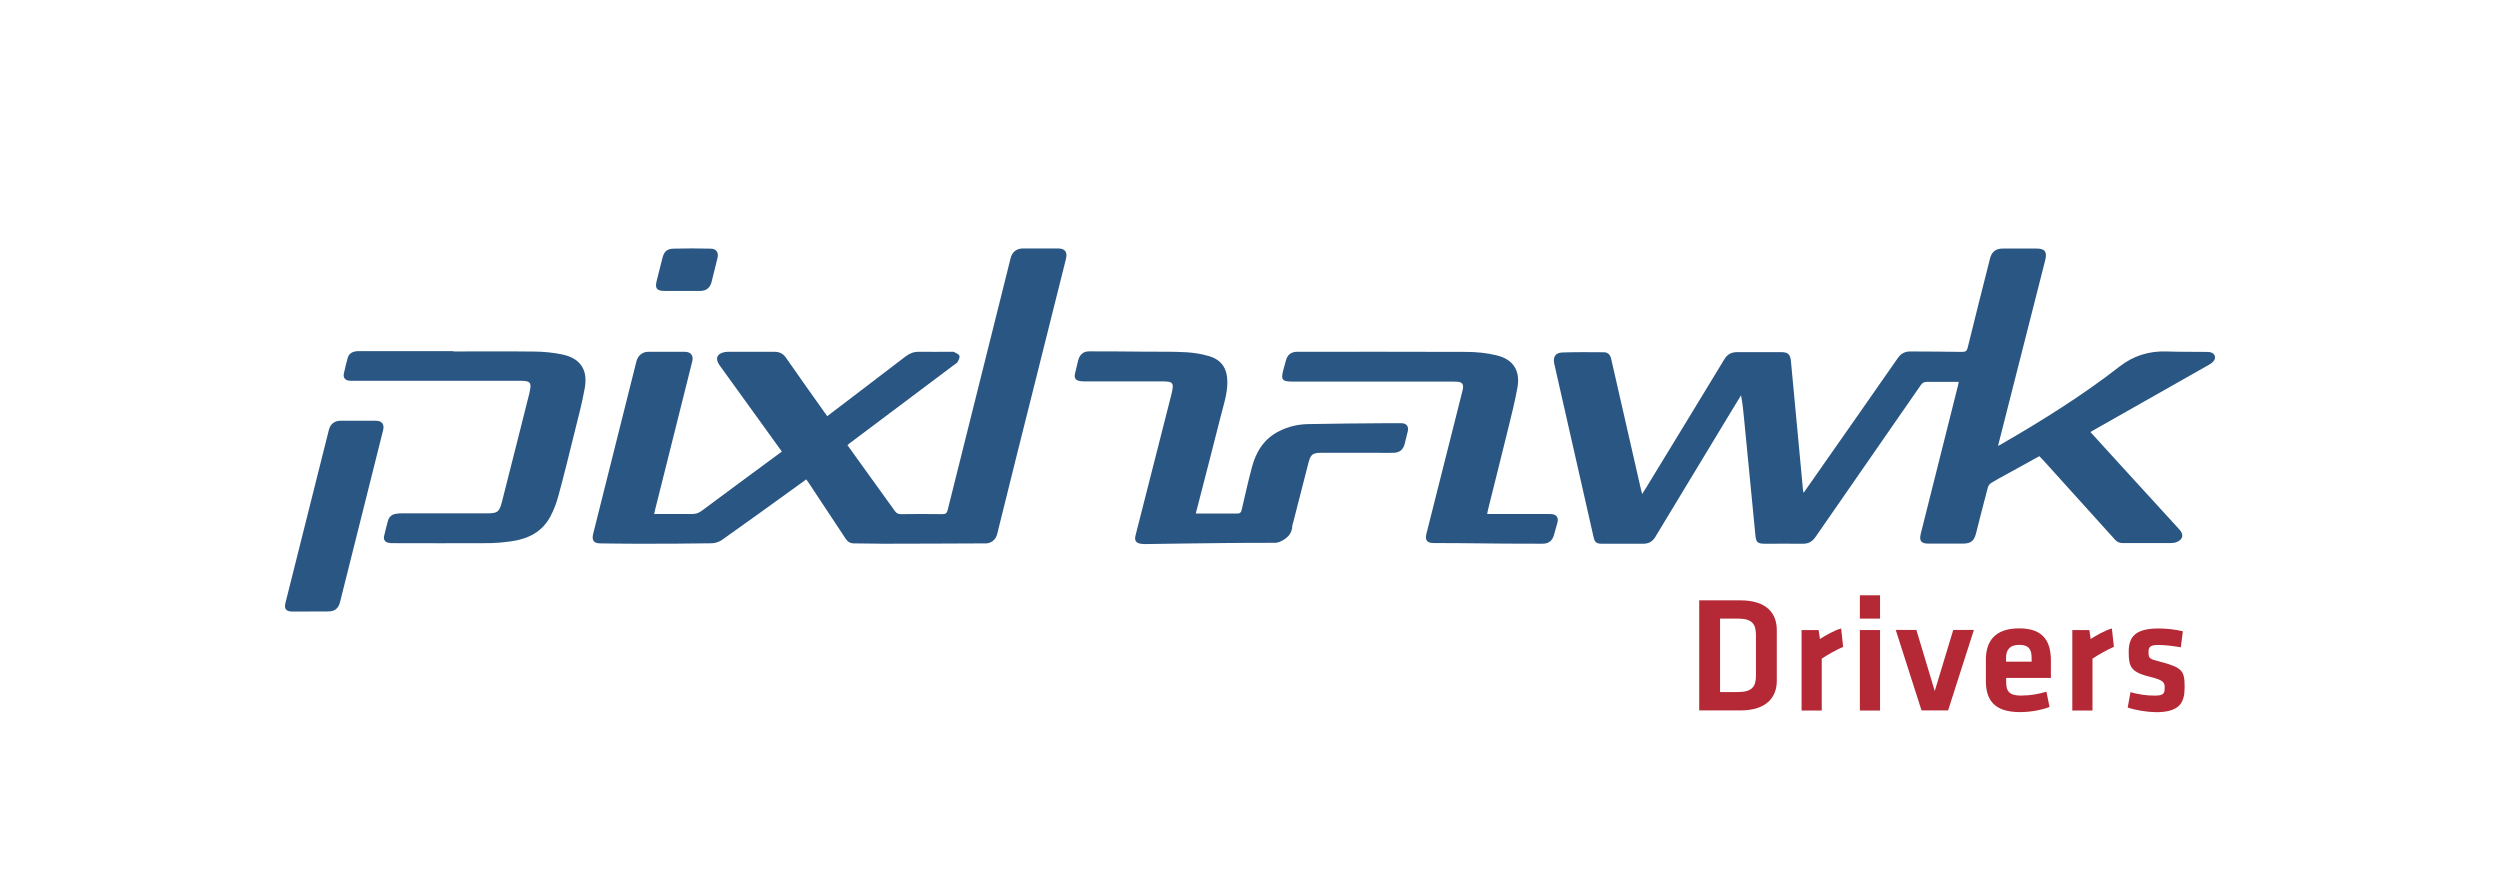
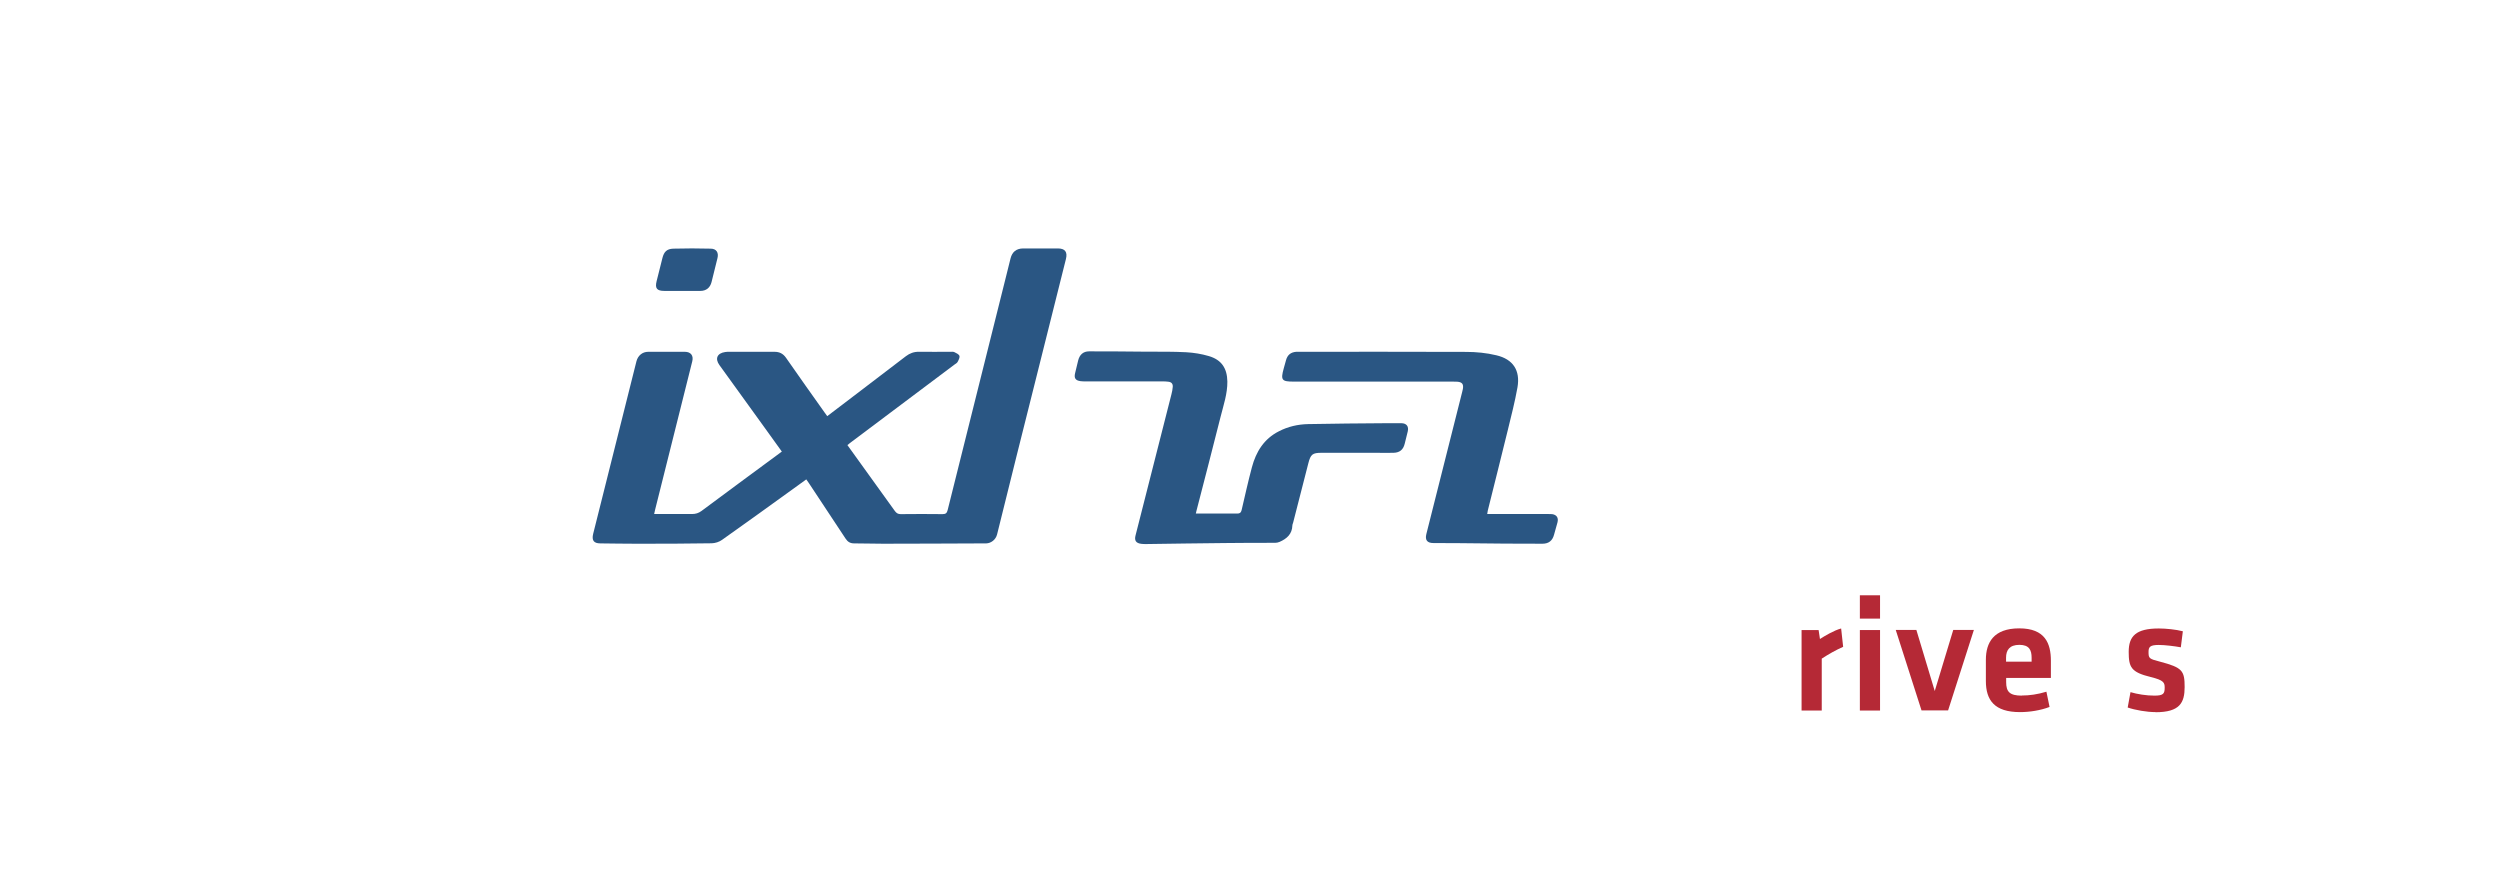
<svg xmlns="http://www.w3.org/2000/svg" id="Calque_1" viewBox="0 0 223 78.5">
-   <path d="m160.89,43.95c.61-.87,1.16-1.67,1.72-2.46,2.23-3.19,4.47-6.37,6.68-9.56.29-.41.64-.58,1.11-.58,1.54.01,3.09.01,4.63.04.31,0,.42-.09.49-.39.65-2.65,1.32-5.3,1.99-7.94.15-.61.52-.89,1.15-.89,1,0,2,0,3,0,.74,0,.96.29.78,1.01-1.39,5.46-2.77,10.91-4.16,16.37-.01.05-.02.11-.05.23.17-.09.28-.15.39-.22,3.61-2.09,7.15-4.3,10.45-6.87,1.23-.96,2.63-1.39,4.18-1.34,1.2.04,2.4.03,3.61.04.11,0,.23,0,.34.04.37.1.5.48.26.77-.1.13-.25.24-.39.32-3.47,1.97-6.94,3.93-10.41,5.9-.06.03-.11.07-.19.12.82.9,1.62,1.79,2.43,2.67,1.83,2.01,3.67,4.02,5.51,6.03.4.44.32.86-.22,1.1-.16.07-.35.1-.53.1-1.44,0-2.88,0-4.32,0-.28,0-.49-.09-.68-.3-2.14-2.38-4.28-4.75-6.43-7.12-.1-.11-.2-.21-.32-.33-1.01.55-2.01,1.1-3.01,1.66-.43.24-.86.46-1.27.72-.14.08-.27.25-.31.4-.37,1.37-.71,2.74-1.06,4.11-.17.67-.46.9-1.15.91-1.03,0-2.07,0-3.1,0-.65,0-.83-.25-.68-.87,1.1-4.39,2.21-8.79,3.31-13.18.03-.11.05-.22.08-.38h-.4c-.81,0-1.61,0-2.42,0-.25,0-.41.07-.56.28-3.13,4.52-6.27,9.04-9.4,13.56-.28.41-.64.61-1.14.6-1.12-.01-2.25,0-3.37,0-.66,0-.79-.13-.85-.77-.34-3.46-.68-6.93-1.01-10.39-.07-.69-.13-1.37-.27-2.08-.33.54-.66,1.07-.98,1.61-2.22,3.67-4.45,7.35-6.67,11.03-.25.41-.6.6-1.06.6-1.24,0-2.47,0-3.71,0-.48,0-.63-.14-.73-.58-1.17-5.16-2.34-10.32-3.51-15.48-.13-.59.1-.98.72-1,1.24-.04,2.47-.03,3.71-.02.33,0,.56.21.64.56.89,3.9,1.78,7.8,2.67,11.7.02.11.06.21.1.39.25-.39.47-.74.68-1.1,2.22-3.64,4.44-7.27,6.65-10.92.27-.45.63-.64,1.14-.64,1.31,0,2.61,0,3.92,0,.61,0,.82.18.88.79.22,2.35.44,4.7.66,7.04.14,1.5.28,3,.42,4.5,0,.05.03.1.06.24Z" fill="#2a5683" />
  <path d="m75.58,39.69c.4.56.79,1.1,1.18,1.64,1.02,1.42,2.04,2.83,3.06,4.25.14.19.28.28.52.28,1.25-.01,2.5-.02,3.74,0,.29,0,.38-.1.45-.36,1.73-6.94,3.46-13.87,5.2-20.8.14-.55.27-1.1.41-1.65.15-.59.52-.88,1.12-.89,1.03,0,2.07,0,3.1,0,.64,0,.88.31.72.95-.87,3.47-1.74,6.94-2.61,10.42-1.18,4.71-2.37,9.42-3.53,14.14-.12.48-.55.79-.97.8-.06,0-.11,0-.17,0-3.01.01-6.01.03-9.02.03-.86,0-1.72-.03-2.59-.03-.34,0-.57-.13-.76-.42-1.09-1.66-2.19-3.31-3.28-4.96-.07-.1-.14-.2-.23-.33-.32.23-.63.45-.94.68-2.19,1.58-4.37,3.16-6.58,4.72-.25.18-.6.29-.91.3-2.26.04-4.52.04-6.77.04-1.05,0-2.11-.02-3.16-.03-.6,0-.79-.27-.65-.85,1.29-5.13,2.58-10.26,3.86-15.39.13-.51.53-.85,1.05-.85,1.09,0,2.18,0,3.27,0,.53,0,.79.34.66.85-1.1,4.41-2.2,8.81-3.31,13.22-.03.12-.06.24-.09.4.14,0,.26,0,.38,0,1,0,2-.01,3,0,.32,0,.58-.08.84-.27,2.32-1.73,4.65-3.44,6.98-5.16.05-.04.11-.08.19-.14-.5-.7-.99-1.38-1.49-2.07-1.36-1.88-2.72-3.77-4.08-5.65-.41-.57-.2-1.06.52-1.16.11-.02.23-.02.34-.02,1.35,0,2.7,0,4.05,0,.44,0,.76.15,1.03.53,1.14,1.65,2.31,3.28,3.47,4.92.06.09.13.18.21.29.79-.6,1.56-1.19,2.34-1.78,1.56-1.19,3.12-2.38,4.68-3.57.34-.26.72-.4,1.16-.39.93.01,1.86,0,2.79,0,.12,0,.27-.02.37.03.17.08.4.19.45.33.05.15-.07.37-.16.54-.05.1-.18.17-.28.24-3.05,2.29-6.1,4.58-9.14,6.86-.13.09-.25.19-.39.31Z" fill="#2a5683" />
  <path d="m106.68,45.81c.67,0,1.31,0,1.94,0,.58,0,1.16-.01,1.74,0,.24,0,.33-.08.39-.3.3-1.28.58-2.56.92-3.83.37-1.39,1.08-2.54,2.41-3.21.81-.42,1.69-.62,2.59-.64,2.31-.05,4.63-.06,6.94-.08.47,0,.93,0,1.4,0,.46.01.67.29.56.74-.09.36-.18.73-.27,1.09-.13.53-.44.79-.98.81-.51.02-1.02,0-1.53,0-1.63,0-3.27,0-4.9,0-.82,0-.98.13-1.19.95-.45,1.76-.9,3.51-1.35,5.27-.02.09-.07.17-.07.26-.02.77-.5,1.19-1.15,1.47-.12.05-.26.08-.39.08-1.5,0-3,0-4.49.02-2.34.02-4.67.06-7.01.09-.15,0-.3,0-.44-.02-.47-.06-.63-.29-.51-.75,1.07-4.19,2.14-8.39,3.2-12.58.06-.22.1-.44.12-.67.02-.27-.11-.43-.39-.46-.16-.02-.32-.03-.47-.03-2.32,0-4.63,0-6.95,0-.14,0-.27,0-.41-.02-.46-.06-.6-.27-.49-.72.09-.37.18-.75.27-1.12.13-.52.45-.82.98-.82,1.72,0,3.45.01,5.17.03,1.17,0,2.34-.01,3.5.05.67.04,1.36.15,2,.34,1.14.33,1.64,1.09,1.66,2.27.01,1.09-.34,2.1-.6,3.13-.71,2.82-1.44,5.64-2.17,8.46-.01.04-.02.09-.04.19Z" fill="#2a5683" />
-   <path d="m40.43,31.35c2.43,0,4.86-.02,7.29.01.8.01,1.61.09,2.39.25,1.65.33,2.35,1.36,2.05,3.02-.24,1.33-.59,2.65-.92,3.97-.46,1.89-.93,3.78-1.44,5.66-.17.62-.4,1.23-.7,1.8-.73,1.38-1.98,2.01-3.47,2.22-.7.1-1.42.17-2.13.17-2.8.02-5.61,0-8.41,0-.16,0-.32,0-.47-.04-.29-.07-.43-.29-.36-.59.1-.45.22-.9.34-1.35.1-.37.35-.58.72-.64.18-.03.36-.04.54-.04,2.53,0,5.06,0,7.59,0,.94,0,1.09-.12,1.33-1.05.52-2.05,1.04-4.11,1.56-6.16.29-1.15.58-2.31.87-3.46.02-.07.03-.13.04-.2.18-.77.05-.95-.74-.95-5,0-10.01,0-15.01,0-.14,0-.27,0-.41-.02-.33-.06-.49-.29-.42-.62.1-.48.22-.95.35-1.42.11-.39.45-.59.97-.59,1.9,0,3.79,0,5.69,0,.92,0,1.84,0,2.76,0Z" fill="#2a5683" />
  <path d="m132.66,45.85c1.83,0,3.63,0,5.42,0,.12,0,.25,0,.37.01.41.06.58.33.48.73-.1.37-.2.74-.31,1.11-.14.53-.48.8-1.03.8-1.12,0-2.25,0-3.37-.01-1.35-.01-2.7-.03-4.05-.04-.77,0-1.54,0-2.31-.01-.56,0-.76-.27-.63-.8,1.07-4.23,2.14-8.46,3.2-12.69.02-.09.05-.18.06-.26.07-.42-.06-.6-.48-.64-.13-.01-.27-.01-.41-.01-4.73,0-9.47,0-14.2,0-1.07,0-1.18-.13-.89-1.18.07-.24.13-.48.2-.72.13-.48.42-.72.92-.76.08,0,.16,0,.24,0,4.97,0,9.94-.01,14.91.01.9,0,1.82.09,2.69.3,1.5.35,2.15,1.35,1.89,2.86-.23,1.29-.56,2.57-.87,3.84-.58,2.39-1.19,4.77-1.78,7.16-.02.09-.03.18-.05.3Z" fill="#2a5683" />
-   <path d="m27.69,54.55c-.54,0-1.09,0-1.63,0-.54,0-.73-.25-.6-.76,1.29-5.15,2.59-10.3,3.88-15.46.13-.51.51-.8,1.04-.8,1.04,0,2.09,0,3.13,0,.56,0,.8.31.66.86-1.28,5.11-2.56,10.22-3.84,15.32-.15.58-.47.83-1.07.83-.52,0-1.04,0-1.57,0Z" fill="#2a5683" />
  <path d="m60.83,25.95c-.52,0-1.04,0-1.56,0-.68,0-.86-.23-.7-.87.17-.69.34-1.38.52-2.07.14-.55.39-.81.97-.83,1.11-.03,2.22-.03,3.33,0,.51,0,.73.35.61.84-.18.71-.35,1.43-.53,2.14-.13.51-.48.79-1,.79-.54,0-1.09,0-1.63,0Z" fill="#2a5683" />
-   <path d="m155.23,53.55c2.42,0,3.26,1.22,3.26,2.64v4.54c0,1.4-.84,2.64-3.26,2.64h-3.66v-9.82h3.66Zm-1.8,8.18h1.61c1.25,0,1.59-.5,1.59-1.45v-3.66c0-.94-.34-1.44-1.59-1.44h-1.61v6.54Z" fill="#b52936" />
  <path d="m164.4,57.7c-.69.31-1.25.63-1.9,1.05v4.63h-1.8v-7.18h1.52l.12.8c.4-.26,1.25-.77,1.89-.94l.18,1.65Z" fill="#b52936" />
  <path d="m165.9,55.18v-2.08h1.8v2.08h-1.8Zm0,8.2v-7.18h1.8v7.18h-1.8Z" fill="#b52936" />
  <path d="m173.77,63.37h-2.37l-2.3-7.18h1.84l1.64,5.45,1.65-5.45h1.84l-2.3,7.18Z" fill="#b52936" />
  <path d="m180.34,62.04c.69,0,1.41-.1,2.2-.34l.28,1.36c-.81.31-1.78.46-2.64.46-2.26,0-3.04-1.05-3.04-2.77v-1.9c0-1.52.68-2.8,2.98-2.8s2.82,1.34,2.82,2.89v1.53h-3.99v.37c0,.87.31,1.21,1.4,1.21Zm-1.4-3.02h2.28v-.35c0-.68-.21-1.15-1.09-1.15s-1.19.47-1.19,1.15v.35Z" fill="#b52936" />
-   <path d="m188.55,57.7c-.69.31-1.25.63-1.9,1.05v4.63h-1.8v-7.18h1.52l.12.8c.4-.26,1.25-.77,1.89-.94l.18,1.65Z" fill="#b52936" />
  <path d="m192.27,63.52c-.77,0-1.81-.18-2.48-.41l.25-1.37c.61.18,1.4.31,2.14.31.8,0,.91-.18.91-.72,0-.44-.09-.66-1.25-.94-1.75-.43-1.96-.87-1.96-2.25s.63-2.08,2.68-2.08c.66,0,1.53.09,2.15.25l-.18,1.43c-.54-.1-1.42-.21-1.97-.21-.78,0-.91.18-.91.62,0,.57.04.62,1.02.87,2,.53,2.2.8,2.2,2.27,0,1.39-.43,2.24-2.59,2.24Z" fill="#b52936" />
  <rect y="0" width="223.01" height="78.5" fill="none" />
</svg>